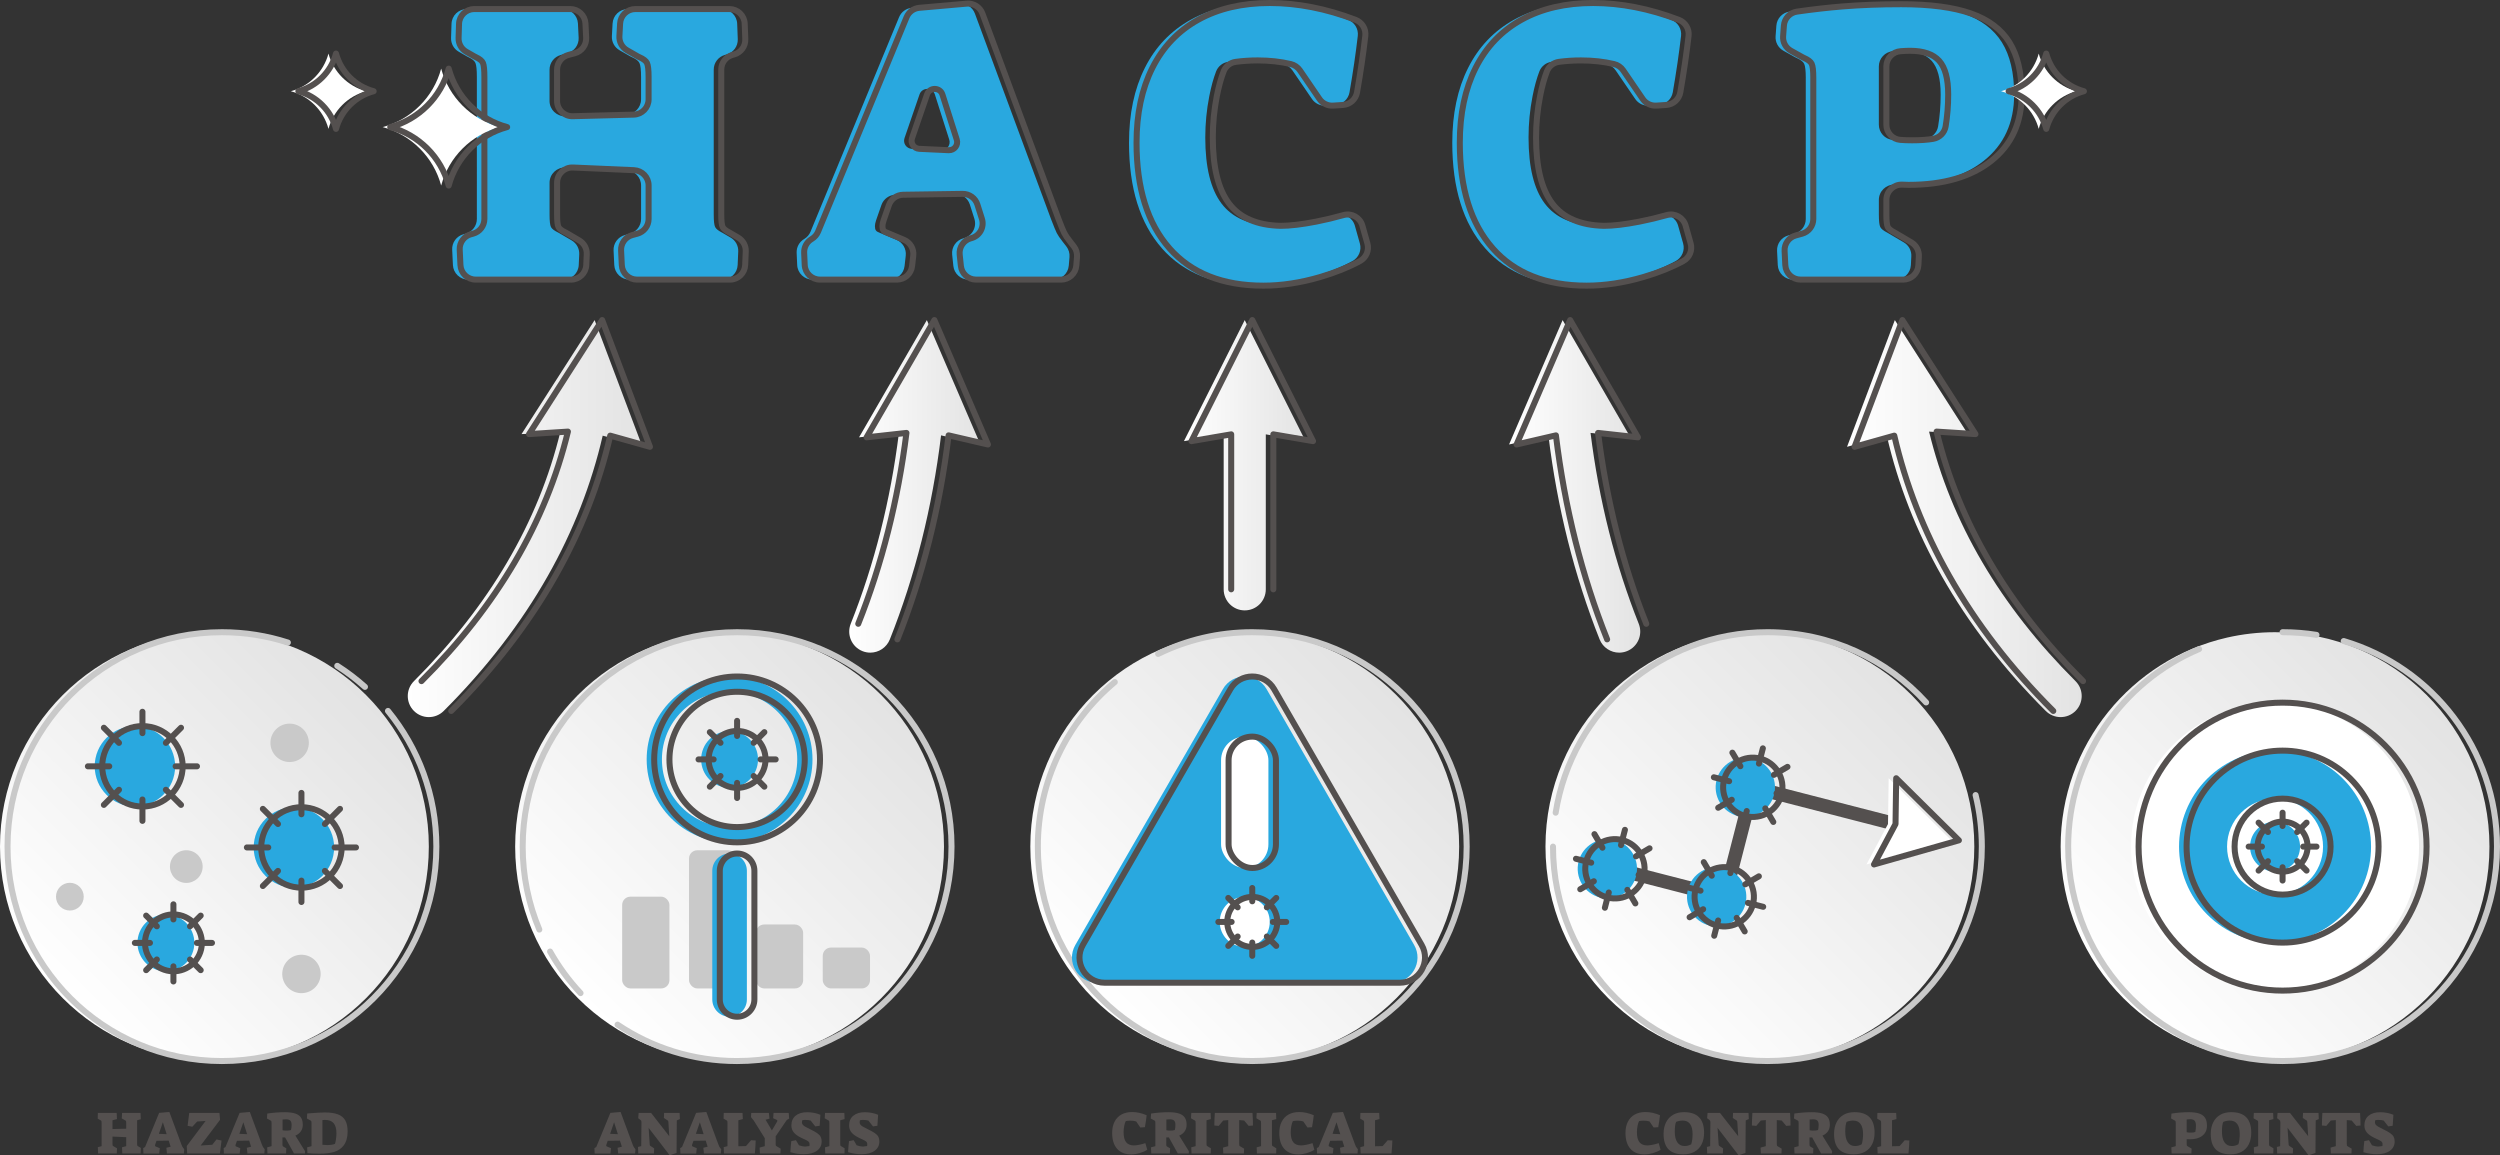
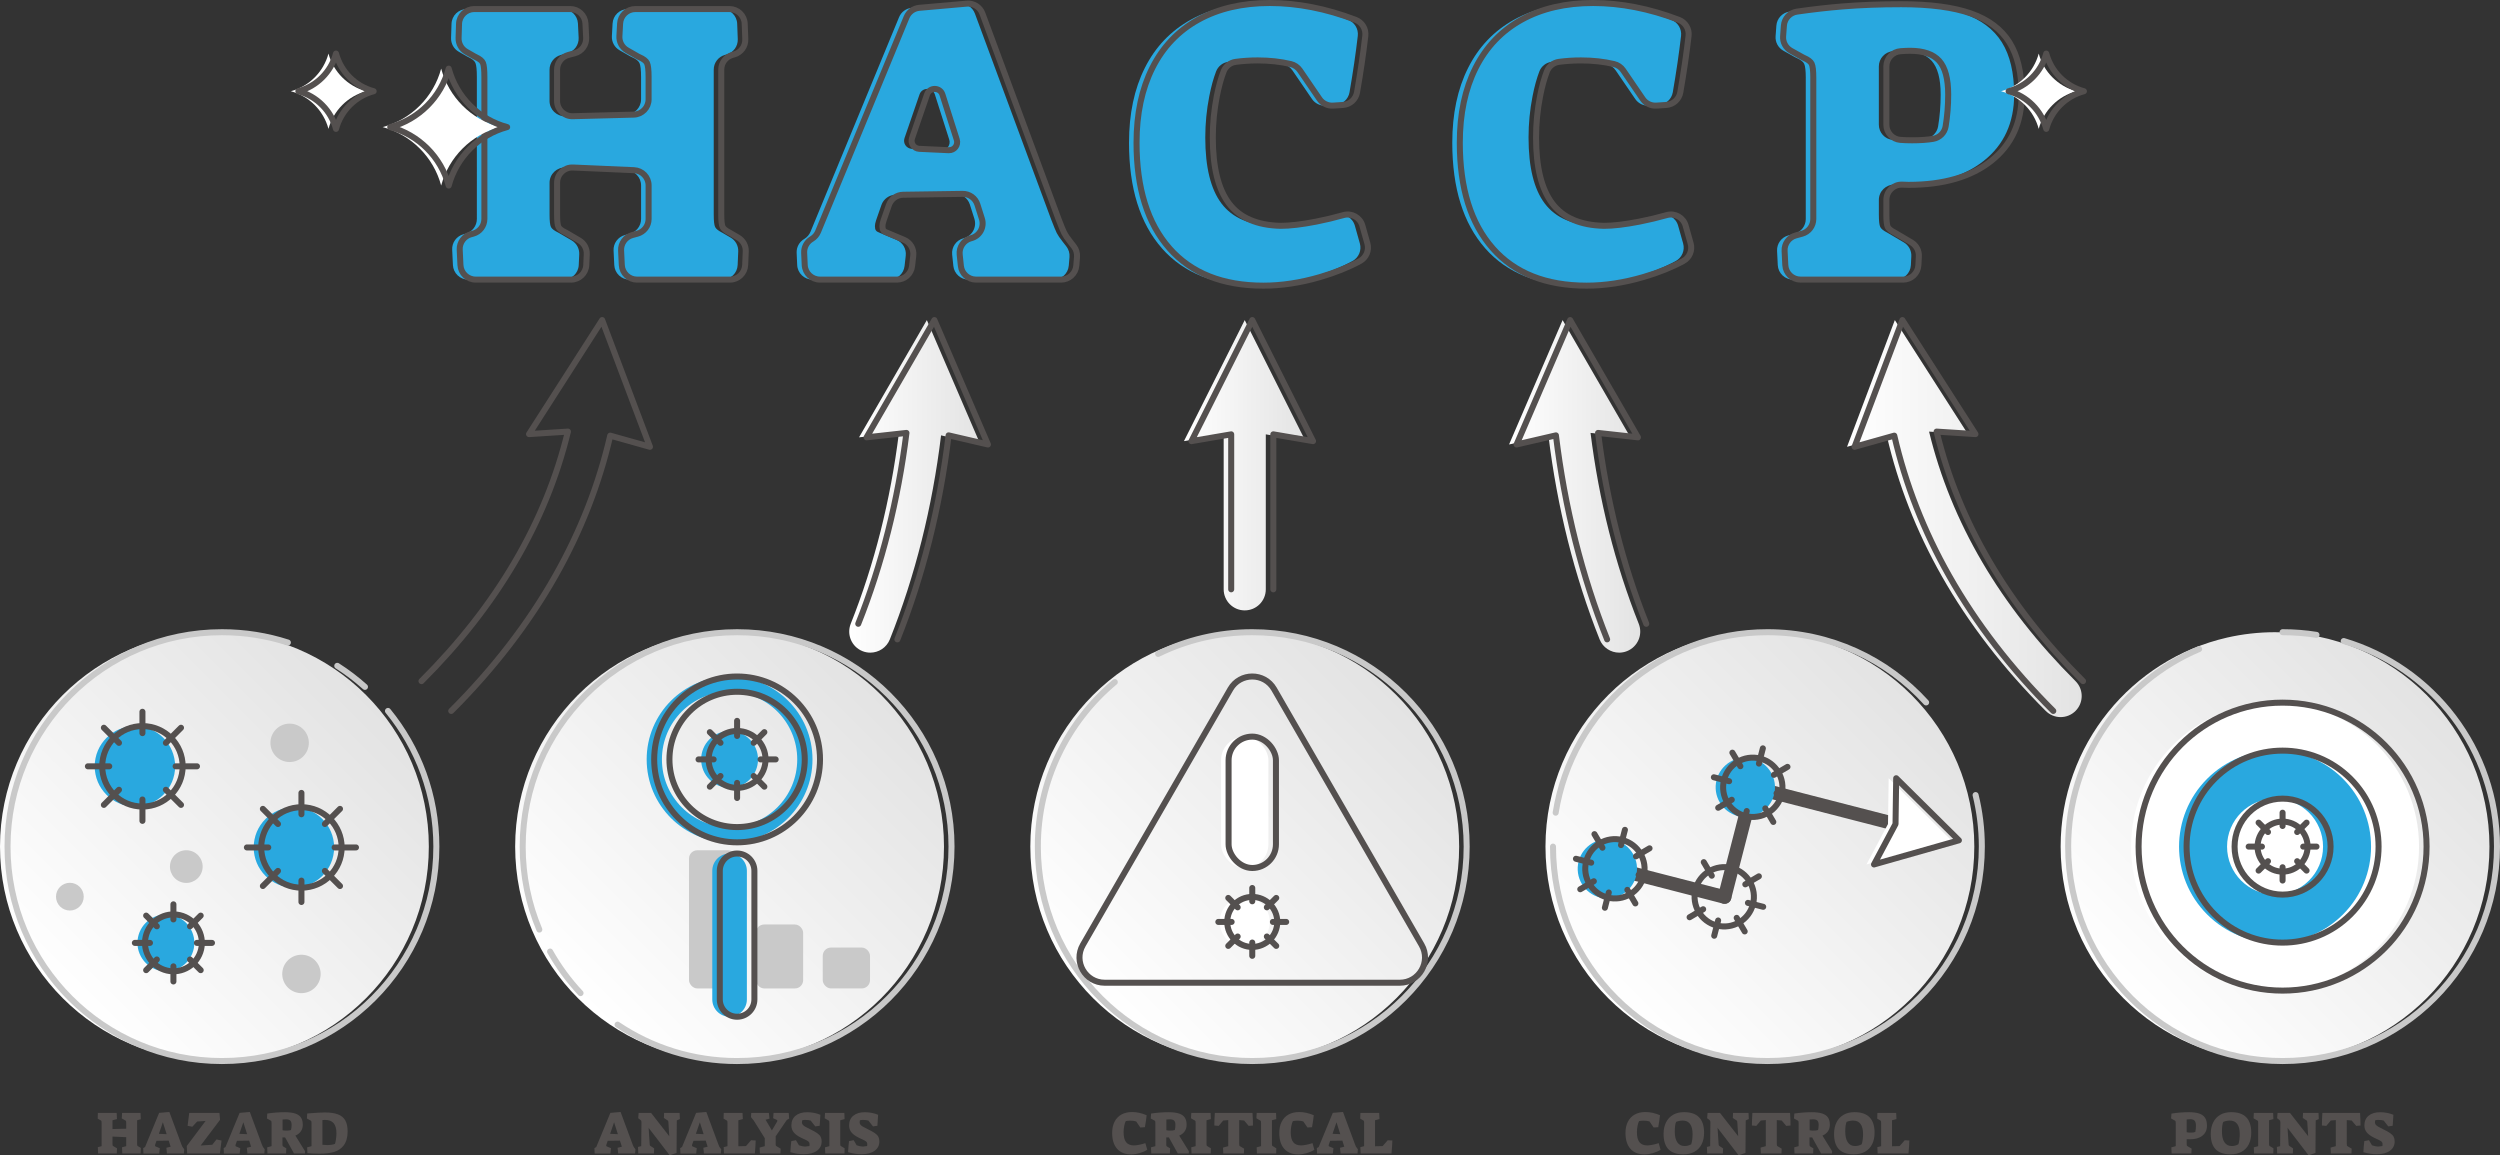
<svg xmlns="http://www.w3.org/2000/svg" xmlns:xlink="http://www.w3.org/1999/xlink" id="Layer_2" viewBox="0 0 3323.33 1535.7">
  <rect x="0" y="0" width="3323.33" height="1535.7" fill="#333333" stroke="none" />
  <defs>
    <style>.cls-1{fill:url(#linear-gradient);}.cls-1,.cls-2,.cls-3,.cls-4,.cls-5,.cls-6,.cls-7,.cls-8,.cls-9,.cls-10,.cls-11,.cls-12,.cls-13,.cls-14{stroke-width:0px;}.cls-2{fill:url(#linear-gradient-10);}.cls-15{stroke-width:18px;}.cls-15,.cls-16{stroke:#54504f;}.cls-15,.cls-16,.cls-17{fill:none;stroke-linecap:round;stroke-linejoin:round;}.cls-3{fill:url(#linear-gradient-4);}.cls-4{fill:url(#linear-gradient-2);}.cls-5{fill:url(#linear-gradient-3);}.cls-6{fill:url(#linear-gradient-8);}.cls-7{fill:url(#linear-gradient-9);}.cls-8{fill:url(#linear-gradient-7);}.cls-9{fill:url(#linear-gradient-5);}.cls-10{fill:url(#linear-gradient-6);}.cls-16,.cls-17{stroke-width:8px;}.cls-17{stroke:#c9c9c9;}.cls-11{fill:#29a8df;}.cls-12{fill:#54504f;}.cls-13{fill:#c9c9c9;}.cls-14{fill:#fff;}</style>
    <linearGradient id="linear-gradient" x1="542.06" y1="689.38" x2="854" y2="689.38" gradientUnits="userSpaceOnUse">
      <stop offset="0" stop-color="#fff" />
      <stop offset="1" stop-color="#e3e3e3" />
    </linearGradient>
    <linearGradient id="linear-gradient-2" x1="1573.86" y1="618.45" x2="1735.47" y2="618.45" xlink:href="#linear-gradient" />
    <linearGradient id="linear-gradient-3" x1="1128.9" y1="646.54" x2="1303.29" y2="646.54" xlink:href="#linear-gradient" />
    <linearGradient id="linear-gradient-4" x1="2455.33" x2="2767.27" xlink:href="#linear-gradient" />
    <linearGradient id="linear-gradient-5" x1="2006.04" y1="646.54" x2="2180.43" y2="646.54" xlink:href="#linear-gradient" />
    <linearGradient id="linear-gradient-6" x1="768.3" y1="1326.98" x2="1171.39" y2="923.89" xlink:href="#linear-gradient" />
    <linearGradient id="linear-gradient-7" x1="83.48" y1="1326.98" x2="486.57" y2="923.89" xlink:href="#linear-gradient" />
    <linearGradient id="linear-gradient-8" x1="1453.12" y1="1326.98" x2="1856.21" y2="923.89" xlink:href="#linear-gradient" />
    <linearGradient id="linear-gradient-9" x1="2137.94" y1="1326.98" x2="2541.03" y2="923.89" xlink:href="#linear-gradient" />
    <linearGradient id="linear-gradient-10" x1="2822.76" y1="1326.98" x2="3225.85" y2="923.89" xlink:href="#linear-gradient" />
  </defs>
  <g id="Layer_7">
    <path class="cls-11" d="M616.04,311.41l2.86-.77c8.85-2.39,15.01-10.42,15.01-19.59V102.19c0-9.25-.63-15.38-1.87-18.41-1.19-2.87-4.37-5.5-9.56-7.89-.55-.26-1.11-.53-1.64-.83l-11.02-6.3c-6.52-3.73-10.45-10.75-10.21-18.26l.6-18.84c.35-10.95,9.32-19.65,20.28-19.65h127.52c10.82,0,19.74,8.49,20.27,19.3l.92,18.81c.47,9.53-5.76,18.09-14.97,20.58l-8.72,2.36c-8.85,2.39-15,10.42-15,19.59v41.55c0,11.42,9.41,20.59,20.83,20.28l81.09-2.13c11-.29,19.76-9.29,19.76-20.28v-29.87c0-9.25-.72-15.38-2.13-18.41-1.34-2.83-4.71-5.44-10.13-7.81-.71-.31-1.42-.65-2.1-1.04l-14.25-8.14c-6.67-3.81-10.62-11.06-10.19-18.73l.93-16.87c.59-10.76,9.49-19.18,20.26-19.18h125.09c10.91,0,19.86,8.62,20.28,19.52l.78,20.5c.36,9.39-5.78,17.8-14.83,20.32l-2.27.63c-8.77,2.45-14.84,10.44-14.84,19.55v192.72c0,8.54.62,14.06,1.87,16.54,1.2,2.41,4.14,4.82,8.84,7.22.33.17.66.34.97.53l10.86,6.35c6.49,3.8,10.35,10.87,10.02,18.38l-.77,18c-.47,10.86-9.41,19.42-20.27,19.42h-123.46c-10.82,0-19.74-8.5-20.27-19.31l-.94-19.36c-.46-9.52,5.76-18.07,14.95-20.57l6.64-1.8c8.84-2.4,14.98-10.42,14.98-19.58v-44.58c0-10.86-8.55-19.8-19.4-20.27l-81.09-3.56c-11.54-.51-21.18,8.72-21.18,20.27v42.3c0,8.54.62,14.06,1.87,16.54,1.18,2.37,4.23,4.75,9.12,7.12.49.24.99.49,1.46.77l16.98,9.93c6.51,3.81,10.38,10.92,10.03,18.46l-.66,14.28c-.5,10.83-9.43,19.35-20.27,19.35h-126.72c-10.83,0-19.75-8.51-20.27-19.33l-.97-20.4c-.45-9.52,5.78-18.07,14.98-20.56Z" />
-     <path class="cls-11" d="M1068.64,317.94l.7-.43c3.66-2.24,6.52-5.59,8.15-9.56l117.66-285.09c2.89-7,9.43-11.81,16.97-12.47l63.02-5.56c9.11-.8,17.64,4.59,20.81,13.17l101.35,273.65c3.55,9.25,6.05,15.3,7.47,18.14,1.42,2.85,4.09,6.76,8.01,11.74l4.69,6c3.16,4.03,4.67,9.11,4.24,14.22l-.96,11.37c-.89,10.51-9.68,18.58-20.22,18.58h-113.04c-10.38,0-19.09-7.84-20.18-18.17l-1.58-15.05c-1.06-10.03,5.42-19.32,15.19-21.79h0c11.32-2.87,17.88-14.67,14.36-25.8l-6.02-19.01c-2.71-8.54-10.69-14.29-19.64-14.16l-79.06,1.17c-8.52.13-16.05,5.56-18.86,13.6l-7.06,20.23c-1.07,3.2-1.6,5.87-1.6,8,0,2.49.44,4.36,1.33,5.6.88,1.25,2.4,2.23,4.54,2.94l22.81,9.58c8.31,3.49,13.32,12.04,12.3,21l-1.57,13.85c-1.17,10.25-9.84,18-20.16,18h-102.3c-10.85,0-19.78-8.54-20.27-19.38l-.73-16.16c-.33-7.38,3.37-14.35,9.67-18.21ZM1222.37,125.48l-19.98,58.12c-2.33,6.79,2.51,13.92,9.68,14.25l39.05,1.82c7.49.35,13.03-6.87,10.76-14.01l-19.07-59.94c-3.14-9.88-17.06-10.04-20.43-.24Z" />
+     <path class="cls-11" d="M1068.64,317.94l.7-.43c3.66-2.24,6.52-5.59,8.15-9.56l117.66-285.09c2.89-7,9.43-11.81,16.97-12.47l63.02-5.56c9.11-.8,17.64,4.59,20.81,13.17l101.35,273.65c3.55,9.25,6.05,15.3,7.47,18.14,1.42,2.85,4.09,6.76,8.01,11.74l4.69,6c3.16,4.03,4.67,9.11,4.24,14.22l-.96,11.37c-.89,10.51-9.68,18.58-20.22,18.58h-113.04c-10.38,0-19.09-7.84-20.18-18.17l-1.58-15.05c-1.06-10.03,5.42-19.32,15.19-21.79h0c11.32-2.87,17.88-14.67,14.36-25.8l-6.02-19.01c-2.71-8.54-10.69-14.29-19.64-14.16l-79.06,1.17c-8.52.13-16.05,5.56-18.86,13.6l-7.06,20.23c-1.07,3.2-1.6,5.87-1.6,8,0,2.49.44,4.36,1.33,5.6.88,1.25,2.4,2.23,4.54,2.94l22.81,9.58c8.31,3.49,13.32,12.04,12.3,21l-1.57,13.85c-1.17,10.25-9.84,18-20.16,18h-102.3c-10.85,0-19.78-8.54-20.27-19.38l-.73-16.16c-.33-7.38,3.37-14.35,9.67-18.21M1222.37,125.48l-19.98,58.12c-2.33,6.79,2.51,13.92,9.68,14.25l39.05,1.82c7.49.35,13.03-6.87,10.76-14.01l-19.07-59.94c-3.14-9.88-17.06-10.04-20.43-.24Z" />
    <path class="cls-11" d="M1544.59,330.07c-29.18-33.09-43.76-79.87-43.76-140.35,0-38.42,7.02-71.59,21.08-99.53,14.05-27.93,34.42-49.27,61.1-64.04,26.68-14.76,58.34-22.15,94.99-22.15s74.98,7.45,113.94,22.34c8.69,3.32,14.08,12.06,13.01,21.31-2.69,23.34-6.36,48.36-11,75.07-1.61,9.24-9.31,16.19-18.67,16.81l-13.15.87c-7.16.47-14.04-2.88-18.09-8.8l-26.04-38.12c-2.86-4.19-7.19-7.14-12.13-8.32-13.52-3.22-28.14-4.84-43.89-4.84-10.14,0-19.92.64-29.34,1.9-7.26.97-13.42,5.86-16.05,12.7-3.54,9.22-6.56,20.18-9.05,32.9-3.56,18.14-5.34,36.47-5.34,54.97,0,39.49,7.2,68.76,21.61,87.79,14.41,19.04,37.26,28.91,68.58,29.62,12.45,0,28.19-1.87,47.23-5.6,12.33-2.42,24.47-5.32,36.43-8.71,10.76-3.05,21.94,3.28,24.97,14.04l6.69,23.73c2.58,9.15-1.55,18.85-9.91,23.38-15.42,8.35-33.04,15.42-52.85,21.21-26.15,7.65-51.32,11.47-75.51,11.47-54.08,0-95.71-16.54-124.88-49.63Z" />
    <path class="cls-11" d="M1974.32,330.07c-29.18-33.09-43.76-79.87-43.76-140.35,0-38.42,7.02-71.59,21.08-99.53,14.05-27.93,34.42-49.27,61.1-64.04,26.68-14.76,58.34-22.15,94.99-22.15s74.98,7.45,113.94,22.34c8.69,3.32,14.08,12.06,13.01,21.31-2.69,23.34-6.36,48.36-11,75.07-1.61,9.24-9.31,16.19-18.67,16.81l-13.15.87c-7.16.47-14.04-2.88-18.09-8.8l-26.04-38.12c-2.86-4.19-7.19-7.14-12.13-8.32-13.52-3.22-28.14-4.84-43.89-4.84-10.14,0-19.92.64-29.34,1.9-7.26.97-13.42,5.86-16.05,12.7-3.54,9.22-6.56,20.18-9.05,32.9-3.56,18.14-5.34,36.47-5.34,54.97,0,39.49,7.2,68.76,21.61,87.79,14.41,19.04,37.26,28.91,68.58,29.62,12.45,0,28.19-1.87,47.23-5.6,12.33-2.42,24.47-5.32,36.43-8.71,10.76-3.05,21.94,3.28,24.97,14.04l6.69,23.73c2.58,9.15-1.55,18.85-9.91,23.38-15.42,8.35-33.04,15.42-52.85,21.21-26.15,7.65-51.32,11.47-75.51,11.47-54.08,0-95.71-16.54-124.88-49.63Z" />
    <path class="cls-11" d="M2377.23,312.96l8.32-2.28c8.82-2.42,14.93-10.43,14.93-19.57V103.26c0-9.25-.72-15.38-2.13-18.41-1.35-2.85-4.75-5.47-10.22-7.85-.65-.28-1.3-.59-1.92-.94l-15.51-8.65c-6.9-3.85-10.94-11.35-10.35-19.22l1.05-14.16c.7-9.5,7.93-17.24,17.37-18.59,21.13-3.04,41.35-5.33,60.68-6.9,24.19-1.95,50.16-2.94,77.91-2.94,38.42,0,69.28,4.09,92.59,12.27,23.3,8.19,40.38,21,51.23,38.42,10.85,17.44,16.28,40.56,16.28,69.38,0,37.36-13.43,66.71-40.29,88.05-26.87,21.35-63.6,32.02-110.2,32.02l-8.32-.3c-11.49-.42-21.03,8.78-21.03,20.28v19.52c0,8.54.62,14.06,1.87,16.54,1.2,2.4,4.13,4.81,8.81,7.2.35.18.7.37,1.04.57l21.49,12.68c6.49,3.83,10.33,10.95,9.95,18.48l-.58,11.69c-.53,10.8-9.45,19.29-20.27,19.29h-136.4c-10.82,0-19.74-8.49-20.27-19.3l-.93-18.87c-.47-9.5,5.73-18.05,14.91-20.56ZM2559.78,184.57c8.48-1.44,15.18-8.05,16.6-16.53,2.27-13.6,3.41-27.73,3.41-42.37,0-20.99-4-35.93-12.01-44.83-8.01-8.89-20.9-13.34-38.69-13.34-3.06,0-7.27.18-12.61.55-10.63.73-18.88,9.59-18.88,20.24v77.44c0,10.54,8.06,19.42,18.58,20.22,4.88.37,10.07.56,15.58.56,11.05,0,20.39-.65,28.02-1.94Z" />
    <path class="cls-12" d="M130.03,1524.98l5.04-1.36v-30.64c0-1.39-.09-2.31-.28-2.76-.19-.45-.71-.87-1.56-1.24l-3.36-1.92.24-7.6h24.96l.4,8.16-5.92,1.6v11.68l18.24-.48v-7.44c0-1.39-.11-2.31-.32-2.76-.21-.45-.77-.87-1.68-1.24l-3.92-2.24.4-7.28h24.56l.32,8.4-4.88,1.36v31.2c0,1.28.09,2.11.28,2.48.19.37.65.75,1.4,1.12l3.28,1.92-.32,7.44h-24.32l-.4-8.24,5.6-1.52v-11.92l-18.24-.8v9.52c0,1.28.09,2.11.28,2.48.19.37.68.75,1.48,1.12l4.24,2.48-.32,6.88h-24.8l-.4-8.4Z" />
    <path class="cls-12" d="M190.35,1526.26l2.48-1.52,18.72-45.36,13.6-1.2,16,43.2c.53,1.39.91,2.29,1.12,2.72.21.43.61,1.01,1.2,1.76l1.44,1.84-.48,5.68h-22.48l-.8-7.6,5.68-1.44-2.56-8.08-16.24.24-1.76,5.04c-.16.48-.24.88-.24,1.2,0,.37.07.65.2.84.13.19.36.33.68.44l5.52,2.32-.8,7.04h-20.96l-.32-7.12ZM216.51,1491.86l-5.28,15.36,10.32.48-5.04-15.84Z" />
    <path class="cls-12" d="M248.27,1523.46l25.04-33.36-11.28.8-6.32,6.88-6.32-1.2,2.16-17.12h40.16l.8,9.12-25.76,34.16,15.44-.96,5.6-7.12,6.72,1.52c-.91,7.89-1.63,13.63-2.16,17.2h-43.52l-.56-9.92Z" />
    <path class="cls-12" d="M297.31,1526.26l2.48-1.52,18.72-45.36,13.6-1.2,16,43.2c.53,1.39.91,2.29,1.12,2.72.21.43.61,1.01,1.2,1.76l1.44,1.84-.48,5.68h-22.48l-.8-7.6,5.68-1.44-2.56-8.08-16.24.24-1.76,5.04c-.16.48-.24.88-.24,1.2,0,.37.07.65.2.84.13.19.36.33.68.44l5.52,2.32-.8,7.04h-20.96l-.32-7.12ZM323.47,1491.86l-5.28,15.36,10.32.48-5.04-15.84Z" />
    <path class="cls-12" d="M355.15,1525.22l5.84-1.6v-30.48c0-1.39-.11-2.31-.32-2.76-.21-.45-.77-.87-1.68-1.24l-4.16-2.32.48-6.56c8-1.17,15.71-1.76,23.12-1.76,5.76,0,10.4.57,13.92,1.72,3.52,1.15,6.09,2.93,7.72,5.36,1.63,2.43,2.44,5.64,2.44,9.64,0,3.31-.85,6.2-2.56,8.68-1.71,2.48-4.13,4.39-7.28,5.72l12.8,20.64-.08,3.12h-14.56l-11.84-21.36-3.52-.08v8.96c0,1.28.09,2.09.28,2.44.19.35.65.73,1.4,1.16l3.44,2-.32,6.88h-24.72l-.4-8.16ZM386.83,1502.18c.53-1.92.8-4.21.8-6.88s-.57-4.56-1.72-5.68c-1.15-1.12-3.05-1.68-5.72-1.68-1.49,0-3.01.08-4.56.24v14.32c1.39.32,3.04.48,4.96.48,2.83,0,4.91-.27,6.24-.8Z" />
    <path class="cls-12" d="M408.67,1532.9l-.4-7.68,5.84-1.6v-30.48c0-1.39-.11-2.31-.32-2.76-.21-.45-.77-.87-1.68-1.24l-4.16-2.32.48-6.64c5.55-.43,10.21-.76,14-1,3.79-.24,6.83-.36,9.12-.36,7.36,0,13.27.85,17.72,2.56,4.45,1.71,7.71,4.4,9.76,8.08,2.05,3.68,3.08,8.56,3.08,14.64,0,7.68-1.76,13.89-5.28,18.64-3.15,4.11-7.32,6.95-12.52,8.52-5.2,1.57-11.77,2.36-19.72,2.36-5.76,0-11.07-.24-15.92-.72ZM445.31,1520.58c.48-1.33.92-3.41,1.32-6.24.4-2.83.6-5.47.6-7.92,0-6.03-1.24-10.48-3.72-13.36-2.48-2.88-6.25-4.32-11.32-4.32-.69,0-1.33.03-1.92.08-.59.05-1.15.11-1.68.16v32.8c2.13.27,4.16.4,6.08.4,4.48,0,8.03-.53,10.64-1.6Z" />
    <path class="cls-12" d="M790.17,1526.26l2.48-1.52,18.72-45.36,13.6-1.2,16,43.2c.53,1.39.91,2.29,1.12,2.72.21.43.61,1.01,1.2,1.76l1.44,1.84-.48,5.68h-22.48l-.8-7.6,5.68-1.44-2.56-8.08-16.24.24-1.76,5.04c-.16.48-.24.88-.24,1.2,0,.37.07.65.2.84.13.19.36.33.68.44l5.52,2.32-.8,7.04h-20.96l-.32-7.12ZM816.33,1491.86l-5.28,15.36,10.32.48-5.04-15.84Z" />
    <path class="cls-12" d="M862.25,1499.3l1.36,20.96c.05,1.23.19,2.03.4,2.4.21.37.69.77,1.44,1.2l4.16,2.8-.32,6.72h-20.8l-.4-8.72,4.32-1.04.32-31.52c0-1.01-.08-1.71-.24-2.08-.16-.37-.53-.8-1.12-1.28l-2.96-2.24.56-7.04h16.56l24.16,30.96-1.12-17.84c-.05-1.28-.19-2.11-.4-2.48-.21-.37-.69-.77-1.44-1.2l-4.16-2.72.24-6.72h20.64l.32,8.16-4.08,1.76-.32,43.28-9.2,3.04-27.92-36.4Z" />
    <path class="cls-12" d="M904.17,1526.26l2.48-1.52,18.72-45.36,13.6-1.2,16,43.2c.53,1.39.91,2.29,1.12,2.72.21.43.61,1.01,1.2,1.76l1.44,1.84-.48,5.68h-22.48l-.8-7.6,5.68-1.44-2.56-8.08-16.24.24-1.76,5.04c-.16.48-.24.88-.24,1.2,0,.37.07.65.2.84.13.19.36.33.68.44l5.52,2.32-.8,7.04h-20.96l-.32-7.12ZM930.33,1491.86l-5.28,15.36,10.32.48-5.04-15.84Z" />
    <path class="cls-12" d="M962.01,1524.98l5.04-1.36v-30.64c0-1.39-.09-2.31-.28-2.76-.19-.45-.71-.87-1.56-1.24l-3.36-1.92.24-7.6h24.96l.4,8.16-5.92,1.6v34.56l10.08-.24,6.8-7.76,6.16.32c-.11,4.48-.48,10.24-1.12,17.28h-41.04l-.4-8.4Z" />
    <path class="cls-12" d="M1009.77,1525.54l6.88-1.92v-10.56l-14.64-23.44-3.68-4.56.32-5.6h23.44l.8,7.6-5.2,1.44,8.4,14.24,6.96-11.76c.21-.37.32-.75.32-1.12,0-.59-.32-1.01-.96-1.28l-4.64-2.08.56-7.04h20.16l.56,7.52-3.2,1.92-14.72,21.6v9.92c0,1.28.09,2.11.28,2.48.19.37.65.75,1.4,1.12l4.96,2.96-.32,6.4h-27.28l-.4-7.84Z" />
    <path class="cls-12" d="M1050.65,1531.62c.27-5.28.69-10.19,1.28-14.72l6.16-1.2,4,6.8c3.2,1.12,6.03,1.68,8.48,1.68.85,0,2.67-.24,5.44-.72.11-1.07.16-1.79.16-2.16,0-1.28-.21-2.25-.64-2.92-.43-.67-1.36-1.41-2.8-2.24-1.44-.83-4.03-2.07-7.76-3.72-4.59-2.24-7.89-4.65-9.92-7.24-2.03-2.59-3.04-5.64-3.04-9.16,0-5.49,1.87-9.79,5.6-12.88,3.73-3.09,8.85-4.64,15.36-4.64,3.15,0,6.28.31,9.4.92,3.12.61,5.85,1.45,8.2,2.52-.11,2.99-.35,6.69-.72,11.12l-.24,3.44-5.84.88-6.08-7.76c-1.92-.59-4.32-.88-7.2-.88-1.81,0-3.17.16-4.08.48-.27,1.07-.4,1.89-.4,2.48,0,1.17.29,2.2.88,3.08.59.88,1.63,1.79,3.12,2.72,1.49.93,3.71,2.09,6.64,3.48,4.27,2.03,7.49,3.81,9.68,5.36,2.19,1.55,3.72,3.16,4.6,4.84.88,1.68,1.32,3.72,1.32,6.12,0,5.28-2.11,9.44-6.32,12.48-4.21,3.04-10.03,4.56-17.44,4.56-5.87,0-11.81-.91-17.84-2.72Z" />
    <path class="cls-12" d="M1096.65,1525.22l5.84-1.6v-30.64c0-1.39-.11-2.31-.32-2.76-.21-.45-.77-.87-1.68-1.24l-4.16-2.4.4-7.12h25.68l.32,8.16-5.76,1.6v31.2c0,1.28.09,2.11.28,2.48.19.37.68.75,1.48,1.12l4.08,2.48-.24,6.88h-25.52l-.4-8.16Z" />
    <path class="cls-12" d="M1127.37,1531.62c.27-5.28.69-10.19,1.28-14.72l6.16-1.2,4,6.8c3.2,1.12,6.03,1.68,8.48,1.68.85,0,2.67-.24,5.44-.72.11-1.07.16-1.79.16-2.16,0-1.28-.21-2.25-.64-2.92-.43-.67-1.36-1.41-2.8-2.24-1.44-.83-4.03-2.07-7.76-3.72-4.59-2.24-7.89-4.65-9.92-7.24-2.03-2.59-3.04-5.64-3.04-9.16,0-5.49,1.87-9.79,5.6-12.88,3.73-3.09,8.85-4.64,15.36-4.64,3.15,0,6.28.31,9.4.92,3.12.61,5.85,1.45,8.2,2.52-.11,2.99-.35,6.69-.72,11.12l-.24,3.44-5.84.88-6.08-7.76c-1.92-.59-4.32-.88-7.2-.88-1.81,0-3.17.16-4.08.48-.27,1.07-.4,1.89-.4,2.48,0,1.17.29,2.2.88,3.08.59.88,1.63,1.79,3.12,2.72,1.49.93,3.71,2.09,6.64,3.48,4.27,2.03,7.49,3.81,9.68,5.36,2.19,1.55,3.72,3.16,4.6,4.84.88,1.68,1.32,3.72,1.32,6.12,0,5.28-2.11,9.44-6.32,12.48-4.21,3.04-10.03,4.56-17.44,4.56-5.87,0-11.81-.91-17.84-2.72Z" />
    <path class="cls-12" d="M1484.99,1527.14c-4.37-4.96-6.56-11.97-6.56-21.04,0-5.76,1.05-10.73,3.16-14.92,2.11-4.19,5.16-7.39,9.16-9.6,4-2.21,8.75-3.32,14.24-3.32,6.24,0,12.67,1.41,19.28,4.24-.48,4.8-1.25,10.11-2.32,15.92l-6.08.4-5.52-8.08c-2.35-.69-4.93-1.04-7.76-1.04-2.13,0-4.16.19-6.08.56-.85,1.65-1.55,3.84-2.08,6.56-.53,2.72-.8,5.47-.8,8.24,0,5.92,1.08,10.31,3.24,13.16,2.16,2.85,5.59,4.33,10.28,4.44,1.87,0,4.23-.28,7.08-.84,2.85-.56,5.64-1.29,8.36-2.2l2.48,8.8c-2.77,1.81-6.12,3.29-10.04,4.44-3.92,1.15-7.69,1.72-11.32,1.72-8.11,0-14.35-2.48-18.72-7.44Z" />
    <path class="cls-12" d="M1530.03,1525.22l5.84-1.6v-30.48c0-1.39-.11-2.31-.32-2.76-.21-.45-.77-.87-1.68-1.24l-4.16-2.32.48-6.56c8-1.17,15.71-1.76,23.12-1.76,5.76,0,10.4.57,13.92,1.72,3.52,1.15,6.09,2.93,7.72,5.36,1.63,2.43,2.44,5.64,2.44,9.64,0,3.31-.85,6.2-2.56,8.68-1.71,2.48-4.13,4.39-7.28,5.72l12.8,20.64-.08,3.12h-14.56l-11.84-21.36-3.52-.08v8.96c0,1.28.09,2.09.28,2.44.19.35.65.73,1.4,1.16l3.44,2-.32,6.88h-24.72l-.4-8.16ZM1561.71,1502.18c.53-1.92.8-4.21.8-6.88s-.57-4.56-1.72-5.68c-1.15-1.12-3.05-1.68-5.72-1.68-1.49,0-3.01.08-4.56.24v14.32c1.39.32,3.04.48,4.96.48,2.83,0,4.91-.27,6.24-.8Z" />
    <path class="cls-12" d="M1583.55,1525.22l5.84-1.6v-30.64c0-1.39-.11-2.31-.32-2.76-.21-.45-.77-.87-1.68-1.24l-4.16-2.4.4-7.12h25.68l.32,8.16-5.76,1.6v31.2c0,1.28.09,2.11.28,2.48.19.37.68.75,1.48,1.12l4.08,2.48-.24,6.88h-25.52l-.4-8.16Z" />
    <path class="cls-12" d="M1625.79,1525.54l6.96-1.92v-34.64l-6.72.56-5.92,7.12-5.84-.48c0-4.43.21-10,.64-16.72h50.08c.43,6.72.64,12.29.64,16.72l-5.76.48-6-7.12-6.56-.56v31.44c0,1.28.08,2.11.24,2.48.16.37.61.75,1.36,1.12l4.96,2.96-.32,6.4h-27.36l-.4-7.84Z" />
    <path class="cls-12" d="M1670.51,1525.22l5.84-1.6v-30.64c0-1.39-.11-2.31-.32-2.76-.21-.45-.77-.87-1.68-1.24l-4.16-2.4.4-7.12h25.68l.32,8.16-5.76,1.6v31.2c0,1.28.09,2.11.28,2.48.19.37.68.75,1.48,1.12l4.08,2.48-.24,6.88h-25.52l-.4-8.16Z" />
    <path class="cls-12" d="M1707.15,1527.14c-4.37-4.96-6.56-11.97-6.56-21.04,0-5.76,1.05-10.73,3.16-14.92,2.11-4.19,5.16-7.39,9.16-9.6,4-2.21,8.75-3.32,14.24-3.32,6.24,0,12.67,1.41,19.28,4.24-.48,4.8-1.25,10.11-2.32,15.92l-6.08.4-5.52-8.08c-2.35-.69-4.93-1.04-7.76-1.04-2.13,0-4.16.19-6.08.56-.85,1.65-1.55,3.84-2.08,6.56-.53,2.72-.8,5.47-.8,8.24,0,5.92,1.08,10.31,3.24,13.16,2.16,2.85,5.59,4.33,10.28,4.44,1.87,0,4.23-.28,7.08-.84,2.85-.56,5.64-1.29,8.36-2.2l2.48,8.8c-2.77,1.81-6.12,3.29-10.04,4.44-3.92,1.15-7.69,1.72-11.32,1.72-8.11,0-14.35-2.48-18.72-7.44Z" />
    <path class="cls-12" d="M1750.5,1526.26l2.48-1.52,18.72-45.36,13.6-1.2,16,43.2c.53,1.39.91,2.29,1.12,2.72.21.43.61,1.01,1.2,1.76l1.44,1.84-.48,5.68h-22.48l-.8-7.6,5.68-1.44-2.56-8.08-16.24.24-1.76,5.04c-.16.48-.24.88-.24,1.2,0,.37.07.65.2.84.13.19.36.33.68.44l5.52,2.32-.8,7.04h-20.96l-.32-7.12ZM1776.66,1491.86l-5.28,15.36,10.32.48-5.04-15.84Z" />
    <path class="cls-12" d="M1808.34,1524.98l5.04-1.36v-30.64c0-1.39-.09-2.31-.28-2.76-.19-.45-.71-.87-1.56-1.24l-3.36-1.92.24-7.6h24.96l.4,8.16-5.92,1.6v34.56l10.08-.24,6.8-7.76,6.16.32c-.11,4.48-.48,10.24-1.12,17.28h-41.04l-.4-8.4Z" />
    <path class="cls-12" d="M2167.37,1527.14c-4.37-4.96-6.56-11.97-6.56-21.04,0-5.76,1.05-10.73,3.16-14.92,2.11-4.19,5.16-7.39,9.16-9.6,4-2.21,8.75-3.32,14.24-3.32,6.24,0,12.67,1.41,19.28,4.24-.48,4.8-1.25,10.11-2.32,15.92l-6.08.4-5.52-8.08c-2.35-.69-4.93-1.04-7.76-1.04-2.13,0-4.16.19-6.08.56-.85,1.65-1.55,3.84-2.08,6.56-.53,2.72-.8,5.47-.8,8.24,0,5.92,1.08,10.31,3.24,13.16,2.16,2.85,5.59,4.33,10.28,4.44,1.87,0,4.23-.28,7.08-.84,2.85-.56,5.64-1.29,8.36-2.2l2.48,8.8c-2.77,1.81-6.12,3.29-10.04,4.44-3.92,1.15-7.69,1.72-11.32,1.72-8.11,0-14.35-2.48-18.72-7.44Z" />
    <path class="cls-12" d="M2217.97,1527.78c-4.35-4.48-6.52-11.28-6.52-20.4,0-5.92,1.09-11.05,3.28-15.4,2.19-4.35,5.31-7.69,9.36-10.04,4.05-2.35,8.88-3.52,14.48-3.52,17.81,0,26.72,9.09,26.72,27.28,0,5.97-1.09,11.12-3.28,15.44-2.19,4.32-5.35,7.63-9.48,9.92-4.13,2.29-9.05,3.44-14.76,3.44-8.85,0-15.45-2.24-19.8-6.72ZM2248.17,1521.14c.59-1.65,1.04-3.72,1.36-6.2.32-2.48.48-4.92.48-7.32,0-5.92-1.11-10.4-3.32-13.44-2.21-3.04-5.45-4.56-9.72-4.56-3.04,0-5.97.56-8.8,1.68-.59,1.01-1.04,2.68-1.36,5-.32,2.32-.48,4.97-.48,7.96,0,6.19,1.12,10.93,3.36,14.24,2.24,3.31,5.49,4.96,9.76,4.96,3.04,0,5.95-.77,8.72-2.32Z" />
    <path class="cls-12" d="M2283.2,1499.3l1.36,20.96c.05,1.23.19,2.03.4,2.4.21.37.69.77,1.44,1.2l4.16,2.8-.32,6.72h-20.8l-.4-8.72,4.32-1.04.32-31.52c0-1.01-.08-1.71-.24-2.08-.16-.37-.53-.8-1.12-1.28l-2.96-2.24.56-7.04h16.56l24.16,30.96-1.12-17.84c-.05-1.28-.19-2.11-.4-2.48-.21-.37-.69-.77-1.44-1.2l-4.16-2.72.24-6.72h20.64l.32,8.16-4.08,1.76-.32,43.28-9.2,3.04-27.92-36.4Z" />
    <path class="cls-12" d="M2340.4,1525.54l6.96-1.92v-34.64l-6.72.56-5.92,7.12-5.84-.48c0-4.43.21-10,.64-16.72h50.08c.43,6.72.64,12.29.64,16.72l-5.76.48-6-7.12-6.56-.56v31.44c0,1.28.08,2.11.24,2.48.16.37.61.75,1.36,1.12l4.96,2.96-.32,6.4h-27.36l-.4-7.84Z" />
    <path class="cls-12" d="M2385.12,1525.22l5.84-1.6v-30.48c0-1.39-.11-2.31-.32-2.76-.21-.45-.77-.87-1.68-1.24l-4.16-2.32.48-6.56c8-1.17,15.71-1.76,23.12-1.76,5.76,0,10.4.57,13.92,1.72,3.52,1.15,6.09,2.93,7.72,5.36,1.63,2.43,2.44,5.64,2.44,9.64,0,3.31-.85,6.2-2.56,8.68-1.71,2.48-4.13,4.39-7.28,5.72l12.8,20.64-.08,3.12h-14.56l-11.84-21.36-3.52-.08v8.96c0,1.28.09,2.09.28,2.44.19.35.65.73,1.4,1.16l3.44,2-.32,6.88h-24.72l-.4-8.16ZM2416.8,1502.18c.53-1.92.8-4.21.8-6.88s-.57-4.56-1.72-5.68c-1.15-1.12-3.05-1.68-5.72-1.68-1.49,0-3.01.08-4.56.24v14.32c1.39.32,3.04.48,4.96.48,2.83,0,4.91-.27,6.24-.8Z" />
    <path class="cls-12" d="M2444.6,1527.78c-4.35-4.48-6.52-11.28-6.52-20.4,0-5.92,1.09-11.05,3.28-15.4,2.19-4.35,5.31-7.69,9.36-10.04,4.05-2.35,8.88-3.52,14.48-3.52,17.81,0,26.72,9.09,26.72,27.28,0,5.97-1.09,11.12-3.28,15.44-2.19,4.32-5.35,7.63-9.48,9.92-4.13,2.29-9.05,3.44-14.76,3.44-8.85,0-15.45-2.24-19.8-6.72ZM2474.8,1521.14c.59-1.65,1.04-3.72,1.36-6.2.32-2.48.48-4.92.48-7.32,0-5.92-1.11-10.4-3.32-13.44-2.21-3.04-5.45-4.56-9.72-4.56-3.04,0-5.97.56-8.8,1.68-.59,1.01-1.04,2.68-1.36,5-.32,2.32-.48,4.97-.48,7.96,0,6.19,1.12,10.93,3.36,14.24,2.24,3.31,5.49,4.96,9.76,4.96,3.04,0,5.95-.77,8.72-2.32Z" />
    <path class="cls-12" d="M2495.6,1524.98l5.04-1.36v-30.64c0-1.39-.09-2.31-.28-2.76-.19-.45-.71-.87-1.56-1.24l-3.36-1.92.24-7.6h24.96l.4,8.16-5.92,1.6v34.56l10.08-.24,6.8-7.76,6.16.32c-.11,4.48-.48,10.24-1.12,17.28h-41.04l-.4-8.4Z" />
    <path class="cls-12" d="M2886.43,1525.22l5.84-1.6v-30.48c0-1.38-.11-2.3-.32-2.76-.21-.45-.77-.87-1.68-1.24l-4.16-2.32.48-6.48c4.05-.64,7.89-1.11,11.52-1.4,3.63-.29,7.52-.44,11.68-.44,5.76,0,10.39.61,13.88,1.84,3.49,1.23,6.05,3.15,7.68,5.76,1.63,2.61,2.44,6.08,2.44,10.4,0,5.6-2.01,10-6.04,13.2-4.03,3.2-9.53,4.8-16.52,4.8l-4.4-.16v6.08c0,1.28.09,2.11.28,2.48.19.38.65.75,1.4,1.12l4.88,2.88-.32,6.48h-26.24l-.4-8.16ZM2918.27,1504.74c.59-2.61.88-5.36.88-8.24,0-3.15-.6-5.39-1.8-6.72-1.2-1.33-3.13-2-5.8-2-.91,0-2.48.11-4.72.32v17.04c1.44.32,3.15.48,5.12.48,2.88,0,4.99-.29,6.32-.88Z" />
    <path class="cls-12" d="M2945.34,1527.78c-4.35-4.48-6.52-11.28-6.52-20.4,0-5.92,1.09-11.05,3.28-15.4,2.19-4.35,5.31-7.69,9.36-10.04,4.05-2.35,8.88-3.52,14.48-3.52,17.81,0,26.72,9.09,26.72,27.28,0,5.97-1.09,11.12-3.28,15.44-2.19,4.32-5.35,7.63-9.48,9.92-4.13,2.29-9.05,3.44-14.76,3.44-8.85,0-15.45-2.24-19.8-6.72ZM2975.54,1521.14c.59-1.65,1.04-3.72,1.36-6.2.32-2.48.48-4.92.48-7.32,0-5.92-1.11-10.4-3.32-13.44-2.21-3.04-5.45-4.56-9.72-4.56-3.04,0-5.97.56-8.8,1.68-.59,1.01-1.04,2.68-1.36,5-.32,2.32-.48,4.97-.48,7.96,0,6.19,1.12,10.93,3.36,14.24,2.24,3.31,5.49,4.96,9.76,4.96,3.04,0,5.95-.77,8.72-2.32Z" />
    <path class="cls-12" d="M2996.02,1525.22l5.84-1.6v-30.64c0-1.38-.11-2.3-.32-2.76-.21-.45-.77-.87-1.68-1.24l-4.16-2.4.4-7.12h25.68l.32,8.16-5.76,1.6v31.2c0,1.28.09,2.11.28,2.48.19.38.68.75,1.48,1.12l4.08,2.48-.24,6.88h-25.52l-.4-8.16Z" />
    <path class="cls-12" d="M3040.9,1499.3l1.36,20.96c.05,1.23.19,2.03.4,2.4.21.37.69.77,1.44,1.2l4.16,2.8-.32,6.72h-20.8l-.4-8.72,4.32-1.04.32-31.52c0-1.01-.08-1.71-.24-2.08-.16-.37-.53-.8-1.12-1.28l-2.96-2.24.56-7.04h16.56l24.16,30.96-1.12-17.84c-.05-1.28-.19-2.11-.4-2.48-.21-.37-.69-.77-1.44-1.2l-4.16-2.72.24-6.72h20.64l.32,8.16-4.08,1.76-.32,43.28-9.2,3.04-27.92-36.4Z" />
    <path class="cls-12" d="M3098.1,1525.54l6.96-1.92v-34.64l-6.72.56-5.92,7.12-5.84-.48c0-4.43.21-10,.64-16.72h50.08c.43,6.72.64,12.29.64,16.72l-5.76.48-6-7.12-6.56-.56v31.44c0,1.28.08,2.11.24,2.48.16.38.61.75,1.36,1.12l4.96,2.96-.32,6.4h-27.36l-.4-7.84Z" />
    <path class="cls-12" d="M3141.7,1531.62c.27-5.28.69-10.19,1.28-14.72l6.16-1.2,4,6.8c3.2,1.12,6.03,1.68,8.48,1.68.85,0,2.67-.24,5.44-.72.11-1.07.16-1.79.16-2.16,0-1.28-.21-2.25-.64-2.92-.43-.67-1.36-1.41-2.8-2.24-1.44-.83-4.03-2.07-7.76-3.72-4.59-2.24-7.89-4.65-9.92-7.24-2.03-2.59-3.04-5.64-3.04-9.16,0-5.49,1.87-9.79,5.6-12.88,3.73-3.09,8.85-4.64,15.36-4.64,3.15,0,6.28.31,9.4.92s5.85,1.45,8.2,2.52c-.11,2.99-.35,6.69-.72,11.12l-.24,3.44-5.84.88-6.08-7.76c-1.92-.59-4.32-.88-7.2-.88-1.81,0-3.17.16-4.08.48-.27,1.07-.4,1.89-.4,2.48,0,1.17.29,2.2.88,3.08.59.88,1.63,1.79,3.12,2.72,1.49.93,3.71,2.09,6.64,3.48,4.27,2.03,7.49,3.81,9.68,5.36,2.19,1.55,3.72,3.16,4.6,4.84.88,1.68,1.32,3.72,1.32,6.12,0,5.28-2.11,9.44-6.32,12.48-4.21,3.04-10.03,4.56-17.44,4.56-5.87,0-11.81-.91-17.84-2.72Z" />
    <path class="cls-16" d="M626.04,311.41l2.86-.77c8.85-2.39,15.01-10.42,15.01-19.59V102.19c0-9.25-.63-15.38-1.87-18.41-1.19-2.87-4.37-5.5-9.56-7.89-.55-.26-1.11-.53-1.64-.83l-11.02-6.3c-6.52-3.73-10.45-10.75-10.21-18.26l.6-18.84c.35-10.95,9.32-19.65,20.28-19.65h127.52c10.82,0,19.74,8.49,20.27,19.3l.92,18.81c.47,9.53-5.76,18.09-14.97,20.58l-8.72,2.36c-8.85,2.39-15,10.42-15,19.59v41.55c0,11.42,9.41,20.59,20.83,20.28l81.09-2.13c11-.29,19.76-9.29,19.76-20.28v-29.87c0-9.25-.72-15.38-2.13-18.41-1.34-2.83-4.71-5.44-10.13-7.81-.71-.31-1.42-.65-2.1-1.04l-14.25-8.14c-6.67-3.81-10.62-11.06-10.19-18.73l.93-16.87c.59-10.76,9.49-19.18,20.26-19.18h125.09c10.91,0,19.86,8.62,20.28,19.52l.78,20.5c.36,9.39-5.78,17.8-14.83,20.32l-2.27.63c-8.77,2.45-14.84,10.44-14.84,19.55v192.72c0,8.54.62,14.06,1.87,16.54,1.2,2.41,4.14,4.82,8.84,7.22.33.17.66.34.97.53l10.86,6.35c6.49,3.8,10.35,10.87,10.02,18.38l-.77,18c-.47,10.86-9.41,19.42-20.27,19.42h-123.46c-10.82,0-19.74-8.5-20.27-19.31l-.94-19.36c-.46-9.52,5.76-18.07,14.95-20.57l6.64-1.8c8.84-2.4,14.98-10.42,14.98-19.58v-44.58c0-10.86-8.55-19.8-19.4-20.27l-81.09-3.56c-11.54-.51-21.18,8.72-21.18,20.27v42.3c0,8.54.62,14.06,1.87,16.54,1.18,2.37,4.23,4.75,9.12,7.12.49.24.99.49,1.46.77l16.98,9.93c6.51,3.81,10.38,10.92,10.03,18.46l-.66,14.28c-.5,10.83-9.43,19.35-20.27,19.35h-126.72c-10.83,0-19.75-8.51-20.27-19.33l-.97-20.4c-.45-9.52,5.78-18.07,14.98-20.56Z" />
    <path class="cls-16" d="M1078.64,317.94l.7-.43c3.66-2.24,6.52-5.59,8.15-9.56l117.66-285.09c2.89-7,9.43-11.81,16.97-12.47l63.02-5.56c9.11-.8,17.64,4.59,20.81,13.17l101.35,273.65c3.55,9.25,6.05,15.3,7.47,18.14,1.42,2.85,4.09,6.76,8.01,11.74l4.69,6c3.16,4.03,4.67,9.11,4.24,14.22l-.96,11.37c-.89,10.51-9.68,18.58-20.22,18.58h-113.04c-10.38,0-19.09-7.84-20.18-18.17l-1.58-15.05c-1.06-10.03,5.42-19.32,15.19-21.79h0c11.32-2.87,17.88-14.67,14.36-25.8l-6.02-19.01c-2.71-8.54-10.69-14.29-19.64-14.16l-79.06,1.17c-8.52.13-16.05,5.56-18.86,13.6l-7.06,20.23c-1.07,3.2-1.6,5.87-1.6,8,0,2.49.44,4.36,1.33,5.6.88,1.25,2.4,2.23,4.54,2.94l22.81,9.58c8.31,3.49,13.32,12.04,12.3,21l-1.57,13.85c-1.17,10.25-9.84,18-20.16,18h-102.3c-10.85,0-19.78-8.54-20.27-19.38l-.73-16.16c-.33-7.38,3.37-14.35,9.67-18.21ZM1232.37,125.48l-19.98,58.12c-2.33,6.79,2.51,13.92,9.68,14.25l39.05,1.82c7.49.35,13.03-6.87,10.76-14.01l-19.07-59.94c-3.14-9.88-17.06-10.04-20.43-.24Z" />
    <path class="cls-16" d="M1554.59,330.07c-29.18-33.09-43.76-79.87-43.76-140.35,0-38.42,7.02-71.59,21.08-99.53,14.05-27.93,34.42-49.27,61.1-64.04,26.68-14.76,58.34-22.15,94.99-22.15s74.98,7.45,113.94,22.34c8.69,3.32,14.08,12.06,13.01,21.31-2.69,23.34-6.36,48.36-11,75.07-1.61,9.24-9.31,16.19-18.67,16.81l-13.15.87c-7.16.47-14.04-2.88-18.09-8.8l-26.04-38.12c-2.86-4.19-7.19-7.14-12.13-8.32-13.52-3.22-28.14-4.84-43.89-4.84-10.14,0-19.92.64-29.34,1.9-7.26.97-13.42,5.86-16.05,12.7-3.54,9.22-6.56,20.18-9.05,32.9-3.56,18.14-5.34,36.47-5.34,54.97,0,39.49,7.2,68.76,21.61,87.79,14.41,19.04,37.26,28.91,68.58,29.62,12.45,0,28.19-1.87,47.23-5.6,12.33-2.42,24.47-5.32,36.43-8.71,10.76-3.05,21.94,3.28,24.97,14.04l6.69,23.73c2.58,9.15-1.55,18.85-9.91,23.38-15.42,8.35-33.04,15.42-52.85,21.21-26.15,7.65-51.32,11.47-75.51,11.47-54.08,0-95.71-16.54-124.88-49.63Z" />
    <path class="cls-16" d="M1984.32,330.07c-29.18-33.09-43.76-79.87-43.76-140.35,0-38.42,7.02-71.59,21.08-99.53,14.05-27.93,34.42-49.27,61.1-64.04,26.68-14.76,58.34-22.15,94.99-22.15s74.98,7.45,113.94,22.34c8.69,3.32,14.08,12.06,13.01,21.31-2.69,23.34-6.36,48.36-11,75.07-1.61,9.24-9.31,16.19-18.67,16.81l-13.15.87c-7.16.47-14.04-2.88-18.09-8.8l-26.04-38.12c-2.86-4.19-7.19-7.14-12.13-8.32-13.52-3.22-28.14-4.84-43.89-4.84-10.14,0-19.92.64-29.34,1.9-7.26.97-13.42,5.86-16.05,12.7-3.54,9.22-6.56,20.18-9.05,32.9-3.56,18.14-5.34,36.47-5.34,54.97,0,39.49,7.2,68.76,21.61,87.79,14.41,19.04,37.26,28.91,68.58,29.62,12.45,0,28.19-1.87,47.23-5.6,12.33-2.42,24.47-5.32,36.43-8.71,10.76-3.05,21.94,3.28,24.97,14.04l6.69,23.73c2.58,9.15-1.55,18.85-9.91,23.38-15.42,8.35-33.04,15.42-52.85,21.21-26.15,7.65-51.32,11.47-75.51,11.47-54.08,0-95.71-16.54-124.88-49.63Z" />
    <path class="cls-16" d="M2387.23,312.96l8.32-2.28c8.82-2.42,14.93-10.43,14.93-19.57V103.26c0-9.25-.72-15.38-2.13-18.41-1.35-2.85-4.75-5.47-10.22-7.85-.65-.28-1.3-.59-1.92-.94l-15.51-8.65c-6.9-3.85-10.94-11.35-10.35-19.22l1.05-14.16c.7-9.5,7.93-17.24,17.37-18.59,21.13-3.04,41.35-5.33,60.68-6.9,24.19-1.95,50.16-2.94,77.91-2.94,38.42,0,69.28,4.09,92.59,12.27,23.3,8.19,40.38,21,51.23,38.42,10.85,17.44,16.28,40.56,16.28,69.38,0,37.36-13.43,66.71-40.29,88.05-26.87,21.35-63.6,32.02-110.2,32.02l-8.32-.3c-11.49-.42-21.03,8.78-21.03,20.28v19.52c0,8.54.62,14.06,1.87,16.54,1.2,2.4,4.13,4.81,8.81,7.2.35.18.7.37,1.04.57l21.49,12.68c6.49,3.83,10.33,10.95,9.95,18.48l-.58,11.69c-.53,10.8-9.45,19.29-20.27,19.29h-136.4c-10.82,0-19.74-8.49-20.27-19.3l-.93-18.87c-.47-9.5,5.73-18.05,14.91-20.56ZM2569.78,184.57c8.48-1.44,15.18-8.05,16.6-16.53,2.27-13.6,3.41-27.73,3.41-42.37,0-20.99-4-35.93-12.01-44.83-8.01-8.89-20.9-13.34-38.69-13.34-3.06,0-7.27.18-12.61.55-10.63.73-18.88,9.59-18.88,20.24v77.44c0,10.54,8.06,19.42,18.58,20.22,4.88.37,10.07.56,15.58.56,11.05,0,20.39-.65,28.02-1.94Z" />
-     <path class="cls-1" d="M854,593.96l-63.54-168.47-97.18,151.58,51.68-3.33c-29.14,120.36-94.44,231.72-194.67,331.7-10.95,10.92-10.97,28.65-.05,39.6,5.47,5.48,12.65,8.23,19.82,8.23s14.31-2.73,19.77-8.18c56.04-55.9,102.6-116.29,138.39-179.5,33.66-59.44,58.11-121.96,72.97-186.46l52.8,14.83Z" />
    <path class="cls-4" d="M1735.47,586.4l-80.81-160.91-80.8,160.91,52.81-9.01v206.02c0,15.46,12.54,28,28,28s28-12.54,28-28v-206.02l52.8,9.01Z" />
    <path class="cls-5" d="M1303.29,590.87l-71.19-165.38-90.14,155.87,53.01-5.86c-11.2,89.73-32.67,174.86-64.08,253.72-5.72,14.37,1.29,30.65,15.65,36.37,3.4,1.35,6.9,2,10.35,2,11.13,0,21.65-6.68,26.02-17.65,33.6-84.38,56.43-175.38,68.08-271.2l52.29,12.13Z" />
    <path class="cls-3" d="M2455.33,593.96l63.54-168.47,97.18,151.58-51.68-3.33c29.14,120.36,94.44,231.72,194.67,331.7,10.95,10.92,10.97,28.65.05,39.6-5.47,5.48-12.65,8.23-19.82,8.23s-14.31-2.73-19.77-8.18c-56.04-55.9-102.6-116.29-138.39-179.5-33.66-59.44-58.11-121.96-72.97-186.46l-52.8,14.83Z" />
    <path class="cls-9" d="M2006.04,590.87l71.19-165.38,90.14,155.87-53.01-5.86c11.2,89.73,32.67,174.86,64.08,253.72,5.72,14.37-1.29,30.65-15.65,36.37-3.4,1.35-6.9,2-10.35,2-11.13,0-21.65-6.68-26.02-17.65-33.6-84.38-56.43-175.38-68.08-271.2l-52.29,12.13Z" />
    <path class="cls-16" d="M599.84,945.08c56.04-55.9,102.6-116.29,138.39-179.5,33.66-59.44,58.11-121.96,72.97-186.46l52.8,14.83-63.54-168.47-97.18,151.58,51.68-3.33c-29.14,120.36-94.44,231.72-194.67,331.7" />
    <polyline class="cls-16" points="1692.67 783.4 1692.67 577.38 1745.47 586.4 1664.67 425.49 1583.86 586.4 1636.67 577.38 1636.67 783.4" />
    <path class="cls-16" d="M1192.92,849.94c33.6-84.38,56.43-175.38,68.08-271.2l52.29,12.13-71.19-165.38-90.14,155.87,53.01-5.86c-11.2,89.73-32.67,174.86-64.08,253.72" />
    <path class="cls-16" d="M2729.49,945.08c-56.04-55.9-102.6-116.29-138.39-179.5-33.66-59.44-58.11-121.96-72.97-186.46l-52.8,14.83,63.54-168.47,97.18,151.58-51.68-3.33c29.14,120.36,94.44,231.72,194.67,331.7" />
    <path class="cls-16" d="M2136.41,849.94c-33.6-84.38-56.43-175.38-68.08-271.2l-52.29,12.13,71.19-165.38,90.14,155.87-53.01-5.86c11.2,89.73,32.67,174.86,64.08,253.72" />
    <circle class="cls-10" cx="969.85" cy="1125.44" r="285.03" />
    <path class="cls-17" d="M716.94,1235.72c-14.25-33.92-22.12-71.18-22.12-110.28,0-157.42,127.61-285.03,285.03-285.03s285.03,127.61,285.03,285.03-127.61,285.03-285.03,285.03c-58.83,0-113.49-17.82-158.89-48.36" />
    <path class="cls-17" d="M771.73,1320.18c-15.6-16.67-29.23-35.21-40.5-55.25" />
-     <rect class="cls-13" x="827.07" y="1191.96" width="62.84" height="122" rx="10.96" ry="10.96" />
    <rect class="cls-13" x="915.94" y="1130.29" width="62.84" height="183.67" rx="10.96" ry="10.96" />
    <rect class="cls-13" x="1004.82" y="1228.96" width="62.84" height="85" rx="10.96" ry="10.96" />
    <rect class="cls-13" x="1093.7" y="1259.62" width="62.84" height="54.33" rx="10.96" ry="10.96" />
    <path class="cls-11" d="M969.85,899.3c-60.87,0-110.22,49.35-110.22,110.22s49.35,110.22,110.22,110.22,110.22-49.35,110.22-110.22-49.35-110.22-110.22-110.22ZM969.85,1099.46c-49.67,0-89.94-40.27-89.94-89.94s40.27-89.94,89.94-89.94,89.94,40.27,89.94,89.94-40.27,89.94-89.94,89.94Z" />
    <path class="cls-11" d="M969.85,1351.57h0c-12.7,0-23-10.3-23-23v-170.97c0-12.7,10.3-23,23-23h0c12.7,0,23,10.3,23,23v170.97c0,12.7-10.3,23-23,23Z" />
    <path class="cls-16" d="M979.85,899.3c-60.87,0-110.22,49.35-110.22,110.22s49.35,110.22,110.22,110.22,110.22-49.35,110.22-110.22-49.35-110.22-110.22-110.22ZM979.85,1099.46c-49.67,0-89.94-40.27-89.94-89.94s40.27-89.94,89.94-89.94,89.94,40.27,89.94,89.94-40.27,89.94-89.94,89.94Z" />
    <path class="cls-16" d="M979.85,1351.57h0c-12.7,0-23-10.3-23-23v-170.97c0-12.7,10.3-23,23-23h0c12.7,0,23,10.3,23,23v170.97c0,12.7-10.3,23-23,23Z" />
    <circle class="cls-11" cx="969.85" cy="1009.52" r="37.81" />
    <line class="cls-16" x1="979.85" y1="958.24" x2="979.85" y2="978.33" />
    <line class="cls-16" x1="979.85" y1="1060.79" x2="979.85" y2="1040.7" />
    <line class="cls-16" x1="1031.12" y1="1009.52" x2="1011.03" y2="1009.52" />
    <line class="cls-16" x1="928.58" y1="1009.52" x2="948.67" y2="1009.52" />
    <line class="cls-16" x1="1016.1" y1="973.26" x2="1001.9" y2="987.47" />
    <line class="cls-16" x1="943.59" y1="1045.77" x2="957.8" y2="1031.57" />
    <line class="cls-16" x1="1016.1" y1="1045.77" x2="1001.9" y2="1031.57" />
    <line class="cls-16" x1="943.59" y1="973.26" x2="957.8" y2="987.47" />
    <circle class="cls-16" cx="979.85" cy="1009.52" r="37.81" />
    <circle class="cls-8" cx="285.03" cy="1125.44" r="285.03" />
    <path class="cls-17" d="M515.75,945.08c40.19,49.13,64.31,111.93,64.31,180.36,0,157.42-127.61,285.03-285.03,285.03S10,1282.85,10,1125.44s127.61-285.03,285.03-285.03c30.58,0,60.04,4.82,87.65,13.73" />
    <path class="cls-17" d="M448.34,885.11c13.03,8.33,25.34,17.69,36.82,27.97" />
    <circle class="cls-11" cx="179.35" cy="1018.69" r="53.47" />
    <line class="cls-16" x1="189.35" y1="946.18" x2="189.35" y2="974.59" />
    <line class="cls-16" x1="189.35" y1="1091.2" x2="189.35" y2="1062.79" />
    <line class="cls-16" x1="261.86" y1="1018.69" x2="233.45" y2="1018.69" />
    <line class="cls-16" x1="116.84" y1="1018.69" x2="145.25" y2="1018.69" />
    <line class="cls-16" x1="240.62" y1="967.42" x2="220.53" y2="987.51" />
    <line class="cls-16" x1="138.08" y1="1069.96" x2="158.17" y2="1049.87" />
    <line class="cls-16" x1="240.62" y1="1069.96" x2="220.53" y2="1049.87" />
    <line class="cls-16" x1="138.08" y1="967.42" x2="158.17" y2="987.51" />
    <circle class="cls-16" cx="189.35" cy="1018.69" r="53.47" />
    <circle class="cls-11" cx="390.71" cy="1126.53" r="53.47" />
    <line class="cls-16" x1="400.71" y1="1054.03" x2="400.71" y2="1082.44" />
    <line class="cls-16" x1="400.71" y1="1199.04" x2="400.71" y2="1170.63" />
    <line class="cls-16" x1="473.22" y1="1126.53" x2="444.81" y2="1126.53" />
    <line class="cls-16" x1="328.2" y1="1126.53" x2="356.61" y2="1126.53" />
    <line class="cls-16" x1="451.98" y1="1075.26" x2="431.89" y2="1095.35" />
    <line class="cls-16" x1="349.44" y1="1177.81" x2="369.53" y2="1157.72" />
    <line class="cls-16" x1="451.98" y1="1177.81" x2="431.89" y2="1157.72" />
    <line class="cls-16" x1="349.44" y1="1075.26" x2="369.53" y2="1095.35" />
    <circle class="cls-16" cx="400.71" cy="1126.53" r="53.47" />
    <circle class="cls-11" cx="220.53" cy="1253.42" r="37.81" transform="translate(-462.87 179.8) rotate(-22.5)" />
    <line class="cls-16" x1="230.53" y1="1202.14" x2="230.53" y2="1222.23" />
    <line class="cls-16" x1="230.53" y1="1304.69" x2="230.53" y2="1284.6" />
    <line class="cls-16" x1="281.8" y1="1253.42" x2="261.71" y2="1253.42" />
    <line class="cls-16" x1="179.26" y1="1253.42" x2="199.35" y2="1253.42" />
    <line class="cls-16" x1="266.79" y1="1217.16" x2="252.58" y2="1231.37" />
    <line class="cls-16" x1="194.28" y1="1289.67" x2="208.48" y2="1275.47" />
    <line class="cls-16" x1="266.79" y1="1289.67" x2="252.58" y2="1275.47" />
    <line class="cls-16" x1="194.28" y1="1217.16" x2="208.48" y2="1231.37" />
    <circle class="cls-16" cx="230.53" cy="1253.42" r="37.81" transform="translate(-1042.32 1189.81) rotate(-76.72)" />
    <circle class="cls-13" cx="385.02" cy="987.47" r="25.54" />
    <circle class="cls-13" cx="400.71" cy="1294.64" r="25.54" transform="translate(-941.4 1482.8) rotate(-80.78)" />
    <circle class="cls-13" cx="92.87" cy="1191.96" r="18.44" />
    <circle class="cls-13" cx="247.65" cy="1152.02" r="21.73" transform="translate(-930.44 1128.37) rotate(-76.72)" />
    <circle class="cls-6" cx="1654.67" cy="1125.44" r="285.03" />
    <path class="cls-17" d="M1539.56,869.26c37.77-18.48,80.22-28.85,125.1-28.85,157.42,0,285.03,127.61,285.03,285.03s-127.61,285.03-285.03,285.03-285.03-127.61-285.03-285.03c0-87.88,39.78-166.48,102.31-218.76" />
-     <path class="cls-11" d="M1625.62,916.07l-196.1,340.02c-12.89,22.35,3.24,50.28,29.04,50.28h392.21c25.8,0,41.93-27.93,29.04-50.28l-196.1-340.02c-12.9-22.37-45.19-22.37-58.09,0Z" />
    <circle class="cls-14" cx="1654.67" cy="1225.54" r="33.25" />
    <line class="cls-16" x1="1664.67" y1="1180.44" x2="1664.67" y2="1198.11" />
    <line class="cls-16" x1="1664.67" y1="1270.63" x2="1664.67" y2="1252.96" />
    <line class="cls-16" x1="1709.76" y1="1225.54" x2="1692.09" y2="1225.54" />
    <line class="cls-16" x1="1619.57" y1="1225.54" x2="1637.24" y2="1225.54" />
    <line class="cls-16" x1="1696.55" y1="1193.65" x2="1684.06" y2="1206.14" />
    <line class="cls-16" x1="1632.78" y1="1257.42" x2="1645.27" y2="1244.93" />
    <line class="cls-16" x1="1696.55" y1="1257.42" x2="1684.06" y2="1244.93" />
    <line class="cls-16" x1="1632.78" y1="1193.65" x2="1645.27" y2="1206.14" />
    <circle class="cls-16" cx="1664.67" cy="1225.54" r="33.25" />
    <rect class="cls-14" x="1623.18" y="979.2" width="62.96" height="174.66" rx="31.48" ry="31.48" />
    <rect class="cls-16" x="1633.19" y="979.2" width="62.96" height="174.66" rx="31.48" ry="31.48" />
    <path class="cls-16" d="M1635.62,916.07l-196.1,340.02c-12.89,22.35,3.24,50.28,29.04,50.28h392.21c25.8,0,41.93-27.93,29.04-50.28l-196.1-340.02c-12.9-22.37-45.19-22.37-58.09,0Z" />
    <circle class="cls-7" cx="2339.48" cy="1125.44" r="285.03" />
    <path class="cls-17" d="M2068,1080.34c21.61-135.99,139.41-239.94,281.48-239.94,83.62,0,158.83,36.01,210.97,93.37" />
    <path class="cls-17" d="M2626.22,1056.92c5.42,21.95,8.29,44.9,8.29,68.52,0,157.42-127.61,285.03-285.03,285.03s-285.03-127.61-285.03-285.03" />
    <polyline class="cls-15" points="2292.58 1192.43 2330.1 1046.59 2519.78 1095.4" />
    <circle class="cls-11" cx="2320.1" cy="1046.59" r="39.44" transform="translate(728.38 3032.71) rotate(-75.57)" />
    <line class="cls-16" x1="2357.31" y1="1092.65" x2="2346.65" y2="1074.6" />
    <line class="cls-16" x1="2302.9" y1="1000.54" x2="2313.56" y2="1018.59" />
    <line class="cls-16" x1="2376.16" y1="1019.39" x2="2358.11" y2="1030.05" />
    <line class="cls-16" x1="2284.05" y1="1073.8" x2="2302.1" y2="1063.14" />
    <line class="cls-16" x1="2381.9" y1="1059.92" x2="2361.61" y2="1054.7" />
    <line class="cls-16" x1="2278.31" y1="1033.27" x2="2298.6" y2="1038.49" />
    <line class="cls-16" x1="2343.43" y1="994.8" x2="2338.21" y2="1015.09" />
    <line class="cls-16" x1="2316.78" y1="1098.39" x2="2322" y2="1078.1" />
    <circle class="cls-16" cx="2330.1" cy="1046.59" r="39.44" transform="translate(1174.45 3324.58) rotate(-87.29)" />
    <line class="cls-15" x1="2292.58" y1="1192.43" x2="2146.75" y2="1154.91" />
-     <circle class="cls-11" cx="2282.08" cy="1192.12" r="39.44" transform="translate(983.33 3415.25) rotate(-87.29)" />
    <line class="cls-16" x1="2319.28" y1="1238.18" x2="2308.63" y2="1220.13" />
    <line class="cls-16" x1="2264.88" y1="1146.07" x2="2275.54" y2="1164.12" />
    <line class="cls-16" x1="2338.13" y1="1164.92" x2="2320.09" y2="1175.58" />
    <line class="cls-16" x1="2246.03" y1="1219.33" x2="2264.08" y2="1208.67" />
    <line class="cls-16" x1="2343.88" y1="1205.45" x2="2323.58" y2="1200.23" />
    <line class="cls-16" x1="2240.28" y1="1178.8" x2="2260.58" y2="1184.02" />
    <line class="cls-16" x1="2305.41" y1="1140.32" x2="2300.19" y2="1160.62" />
    <line class="cls-16" x1="2278.75" y1="1243.92" x2="2283.98" y2="1223.63" />
    <circle class="cls-16" cx="2292.08" cy="1192.12" r="39.44" transform="translate(566.4 3114.84) rotate(-75.57)" />
    <circle class="cls-11" cx="2136.74" cy="1154.91" r="39.44" transform="translate(859.63 3220.93) rotate(-86.67)" />
    <line class="cls-16" x1="2173.95" y1="1200.96" x2="2163.29" y2="1182.91" />
    <line class="cls-16" x1="2119.54" y1="1108.85" x2="2130.2" y2="1126.9" />
    <line class="cls-16" x1="2192.8" y1="1127.7" x2="2174.75" y2="1138.36" />
    <line class="cls-16" x1="2100.69" y1="1182.11" x2="2118.74" y2="1171.45" />
    <line class="cls-16" x1="2198.54" y1="1168.23" x2="2178.25" y2="1163.01" />
    <line class="cls-16" x1="2094.95" y1="1141.58" x2="2115.24" y2="1146.8" />
    <line class="cls-16" x1="2160.07" y1="1103.11" x2="2154.85" y2="1123.4" />
    <line class="cls-16" x1="2133.42" y1="1206.7" x2="2138.64" y2="1186.41" />
    <circle class="cls-16" cx="2146.75" cy="1154.91" r="39.44" transform="translate(493.32 2946.14) rotate(-75.57)" />
    <polygon class="cls-14" points="2594.02 1117.08 2481.18 1149.14 2509.78 1095.4 2510.67 1034.53 2594.02 1117.08" />
    <polygon class="cls-16" points="2604.02 1117.08 2491.18 1149.14 2519.78 1095.4 2520.67 1034.53 2604.02 1117.08" />
    <path class="cls-2" d="M3309.33,1125.44c0,157.42-127.61,285.03-285.03,285.03s-285.03-127.61-285.03-285.03c0-135.48,94.53-248.89,221.22-277.86,20.51-4.69,41.87-7.17,63.8-7.17,157.42,0,285.03,127.61,285.03,285.03Z" />
    <circle class="cls-14" cx="3024.3" cy="1125.44" r="191.41" />
    <circle class="cls-11" cx="3024.3" cy="1125.44" r="127.61" transform="translate(89.99 2468.14) rotate(-45)" />
    <circle class="cls-14" cx="3024.3" cy="1125.44" r="63.8" />
    <circle class="cls-16" cx="3034.3" cy="1125.44" r="191.41" />
    <circle class="cls-16" cx="3034.3" cy="1125.44" r="127.61" transform="translate(92.92 2475.21) rotate(-45)" />
    <circle class="cls-16" cx="3034.3" cy="1125.44" r="63.8" />
    <path class="cls-17" d="M3115.6,852.17c117.81,34.99,203.73,144.1,203.73,273.27,0,157.42-127.61,285.03-285.03,285.03s-285.03-127.61-285.03-285.03c0-118.06,71.78-219.36,174.08-262.63" />
    <path class="cls-17" d="M3034.3,840.41c15.34,0,30.41,1.21,45.09,3.55" />
-     <circle class="cls-11" cx="3024.3" cy="1125.44" r="33.25" />
    <line class="cls-16" x1="3034.3" y1="1170.53" x2="3034.3" y2="1152.86" />
    <line class="cls-16" x1="3034.3" y1="1080.34" x2="3034.3" y2="1098.01" />
    <line class="cls-16" x1="3079.4" y1="1125.44" x2="3061.73" y2="1125.44" />
    <line class="cls-16" x1="2989.21" y1="1125.44" x2="3006.88" y2="1125.44" />
    <line class="cls-16" x1="3066.19" y1="1157.32" x2="3053.69" y2="1144.83" />
    <line class="cls-16" x1="3002.42" y1="1093.55" x2="3014.91" y2="1106.04" />
    <line class="cls-16" x1="3066.19" y1="1093.55" x2="3053.69" y2="1106.04" />
    <line class="cls-16" x1="3002.42" y1="1157.32" x2="3014.91" y2="1144.83" />
    <circle class="cls-16" cx="3034.3" cy="1125.44" r="33.25" />
    <path class="cls-14" d="M664.18,168.95h0,0c-37.91,10.21-67.52,39.82-77.72,77.72h0s0,0,0,0c-10.21-37.91-39.81-67.52-77.72-77.72h0,0c37.91-10.21,67.52-39.81,77.72-77.72h0s0,0,0,0c10.21,37.91,39.82,67.52,77.72,77.72Z" />
    <path class="cls-14" d="M486.71,121.27h0,0c-24.41,6.57-43.47,25.64-50.05,50.05h0c-6.57-24.41-25.64-43.47-50.05-50.05h0c24.41-6.57,43.47-25.64,50.05-50.05h0s0,0,0,0c6.57,24.41,25.64,43.47,50.05,50.05Z" />
    <path class="cls-16" d="M674.18,168.95h0c-37.91,10.21-67.52,39.82-77.72,77.72h0s0,0,0,0c-10.21-37.91-39.81-67.52-77.72-77.72h0,0c37.91-10.21,67.52-39.81,77.72-77.72h0s0,0,0,0c10.21,37.91,39.81,67.52,77.72,77.72Z" />
    <path class="cls-16" d="M496.71,121.27h0,0c-24.41,6.57-43.47,25.64-50.05,50.05h0s0,0,0,0c-6.57-24.41-25.64-43.47-50.05-50.05h0,0c24.41-6.57,43.47-25.64,50.05-50.05h0c6.57,24.41,25.64,43.47,50.05,50.05Z" />
    <path class="cls-14" d="M2760.2,121.27h0c-24.41,6.57-43.47,25.64-50.05,50.05h0c-6.57-24.41-25.64-43.47-50.05-50.05h0c24.41-6.57,43.47-25.64,50.05-50.05h0s0,0,0,0c6.57,24.41,25.64,43.47,50.05,50.05Z" />
    <path class="cls-16" d="M2770.2,121.27h0,0c-24.41,6.57-43.47,25.64-50.05,50.05h0s0,0,0,0c-6.57-24.41-25.64-43.47-50.05-50.05h0c24.41-6.57,43.47-25.64,50.05-50.05h0c6.57,24.41,25.64,43.47,50.05,50.05Z" />
  </g>
</svg>